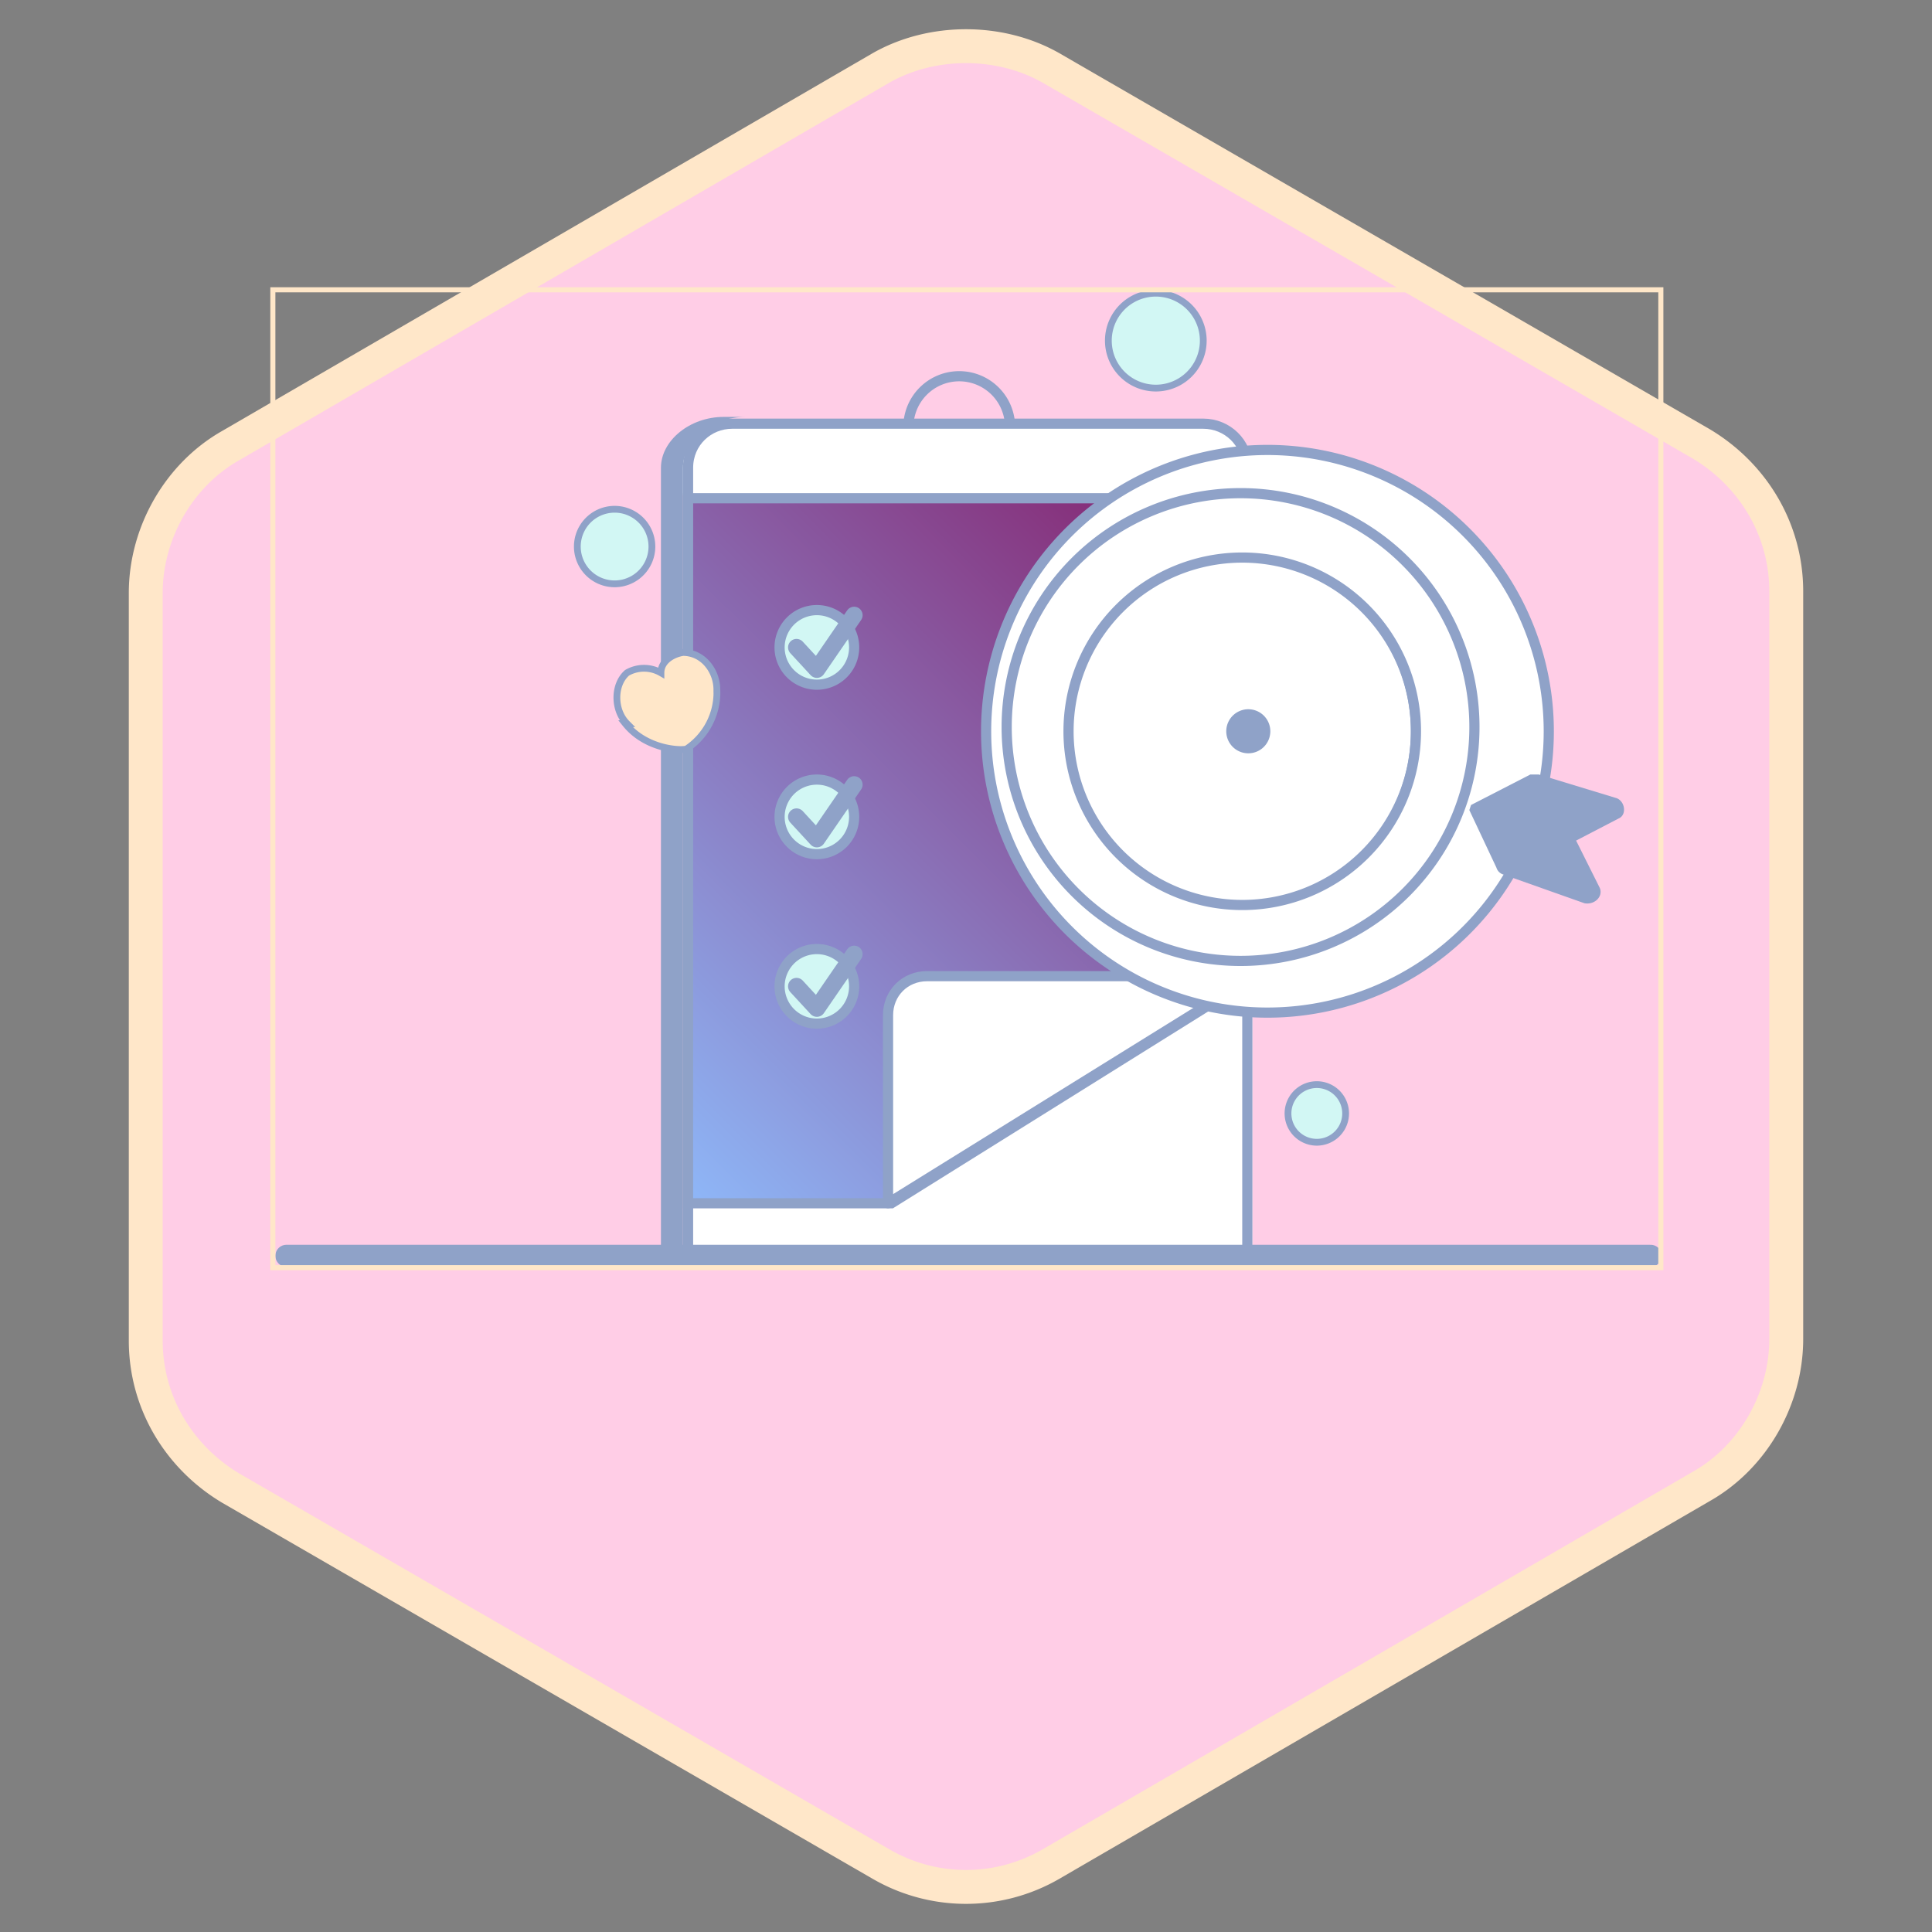
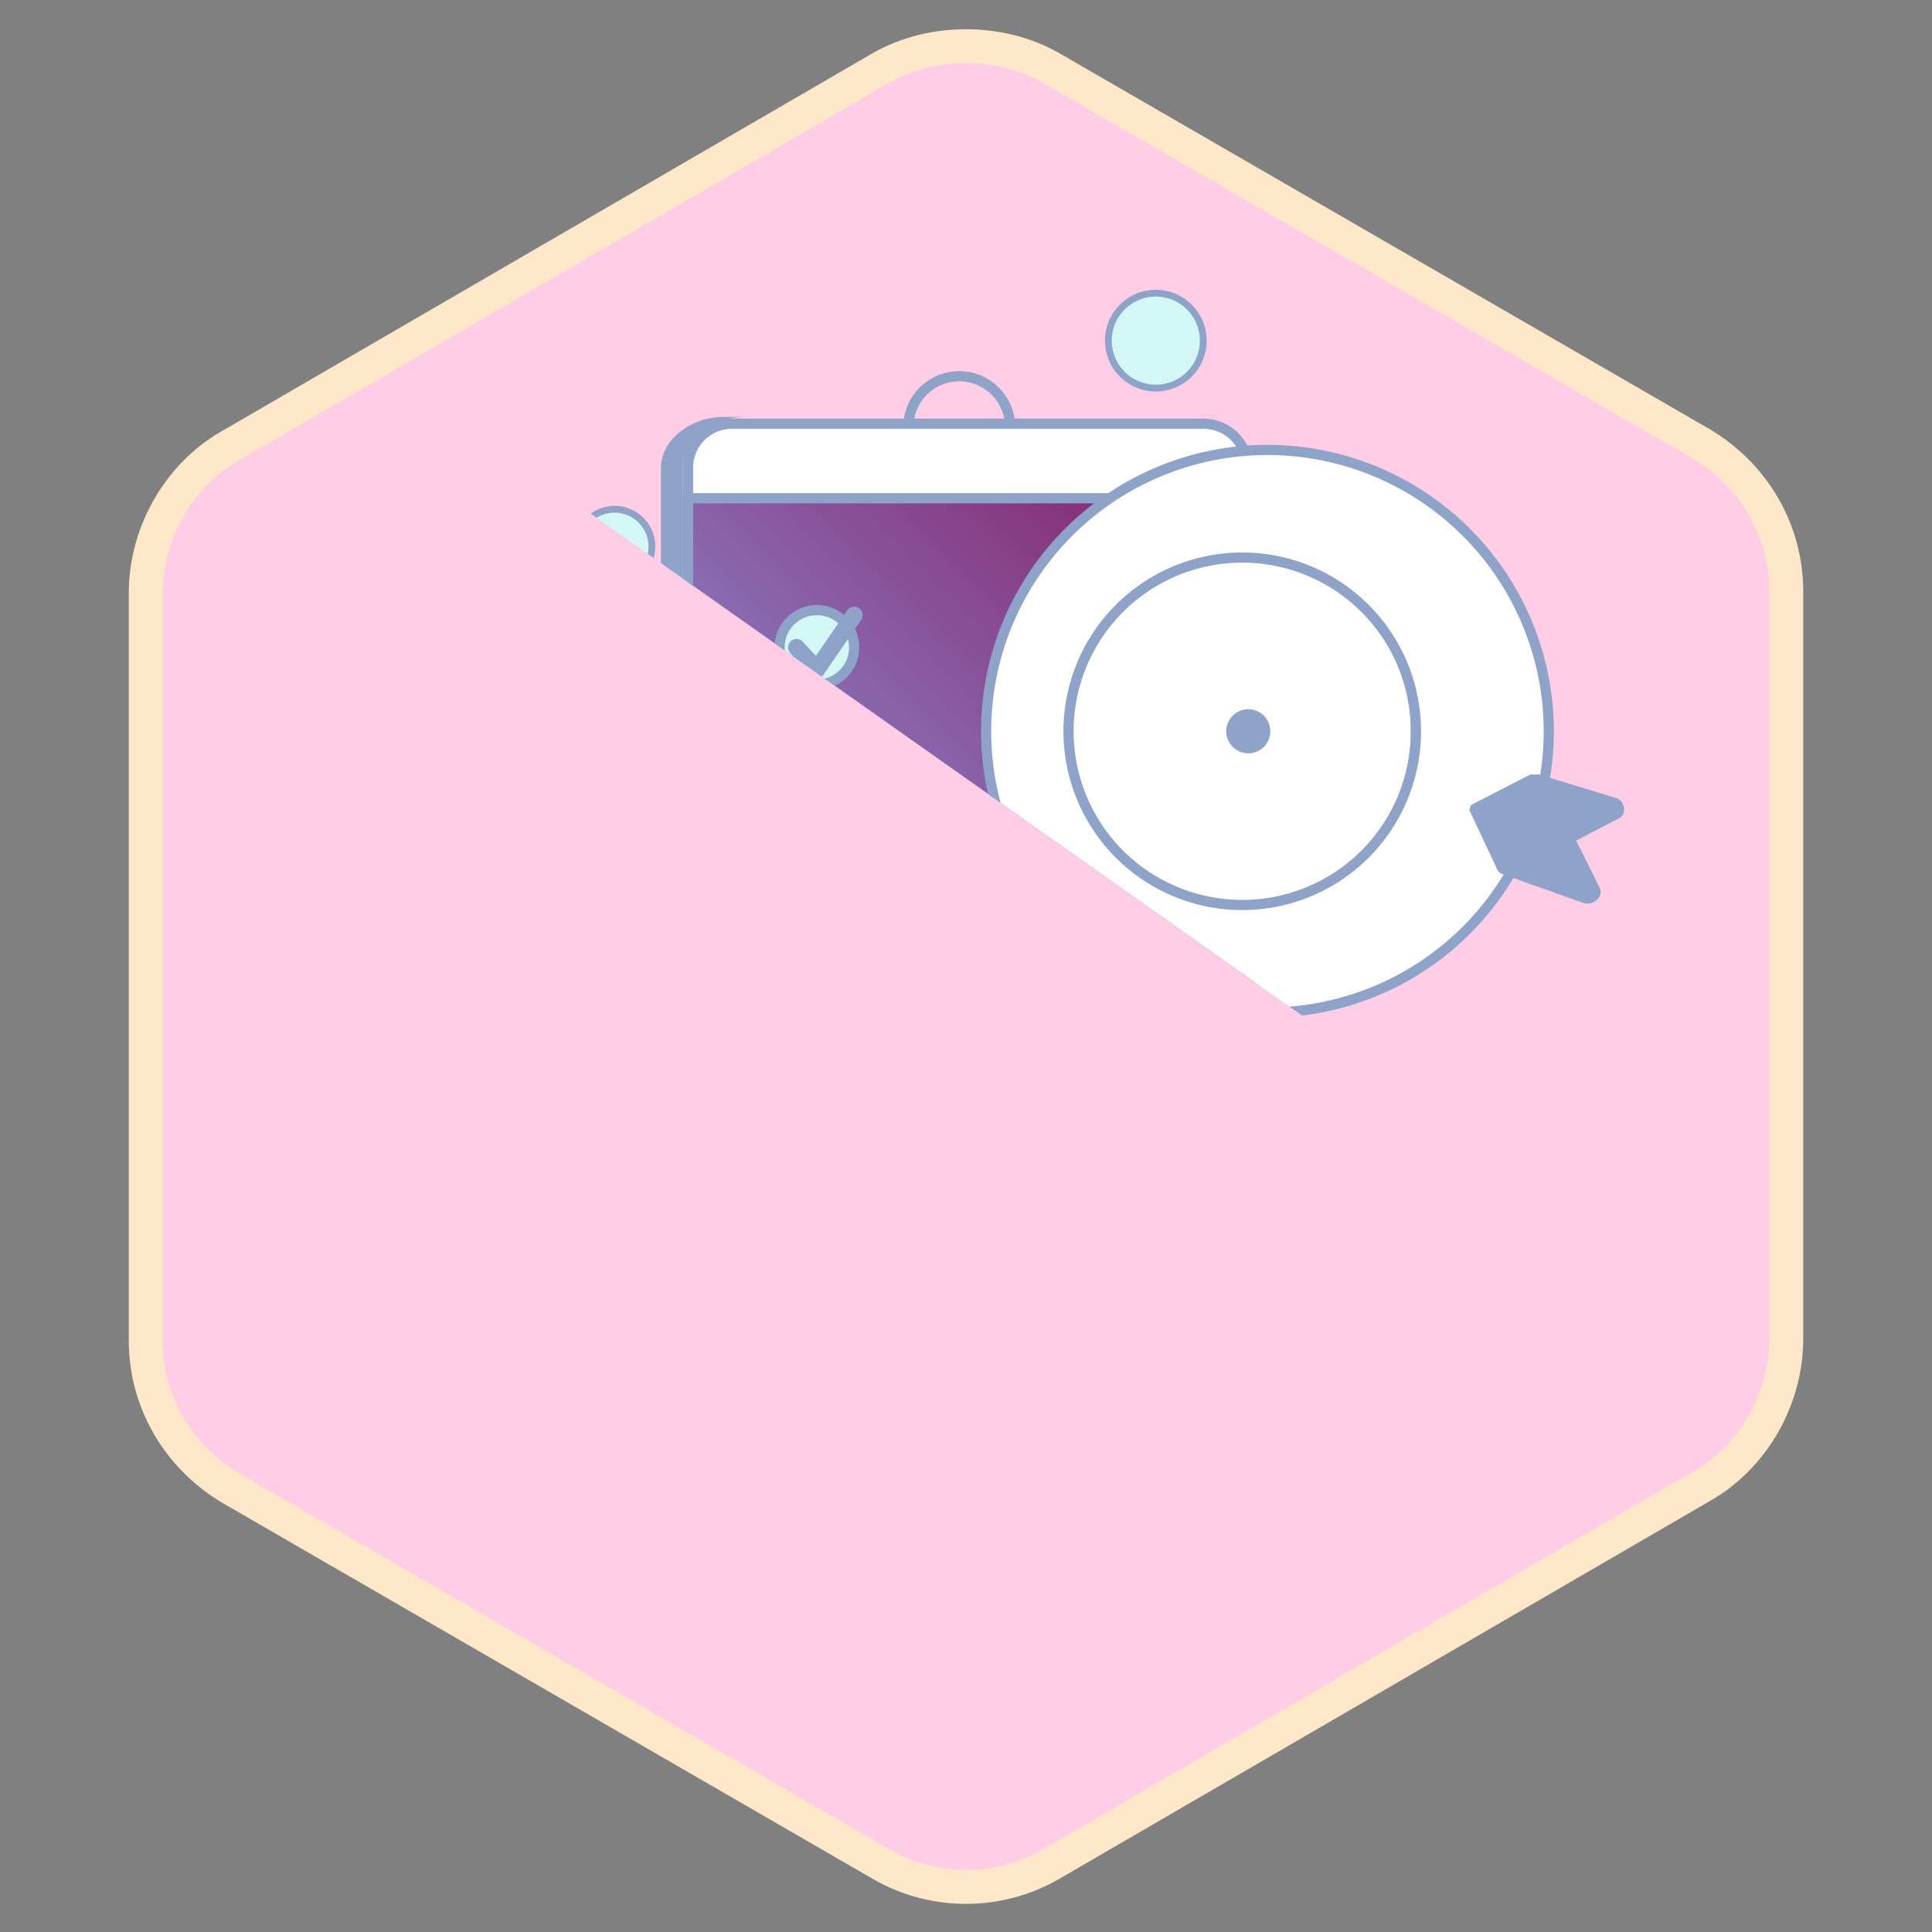
<svg xmlns="http://www.w3.org/2000/svg" fill="none" viewBox="0 0 114 114">
  <rect x="0" y="0" width="114" height="114" fill="#808080" stroke="none" />
  <path fill="#FFCDE6" stroke="#FFE7C9" stroke-width="2" d="M52 4c3-1.7 7-1.7 10 0l38.4 22.2c3 1.8 5 5 5 8.7V79c0 3.6-2 7-5 8.7L62 110a10 10 0 0 1-10 0L13.6 87.8c-3-1.8-5-5-5-8.7V35c0-3.6 2-7 5-8.7L52 4Z" />
  <g clip-path="url(#a)">
    <path fill="#fff" d="M73.9 29.4H40.6V74h33.3V29.4Zm-33.7-2.2c0-1 .9-2 2-2h29.3c1 0 1.9 1 1.9 2v2H40.2v-2Z" />
    <path fill="#8FA2C8" d="M44 24.6c-2 0-3.7 1.4-3.7 3v46.8H39V27.6c0-1.6 1.7-3 3.7-3H44Z" />
    <path stroke="#8FA2C8" stroke-width=".6" d="M43.1 25H71c1.4 0 2.6 1.1 2.6 2.6v46.3h-33V27.6c0-1.5 1.2-2.6 2.6-2.6Z" />
-     <path stroke="#8FA2C8" stroke-linecap="round" stroke-linejoin="round" stroke-width="1.3" d="M16.9 74.1h80.5" />
    <path fill="#D2F7F4" stroke="#8FA2C8" stroke-linecap="round" stroke-linejoin="round" stroke-width=".4" d="M35.8 34.4a2.2 2.2 0 1 0 0-4.3 2.2 2.2 0 0 0 0 4.3Zm41.9 33a1.7 1.7 0 1 0 0-3.4 1.7 1.7 0 0 0 0 3.4Zm-9.5-44.5a2.8 2.8 0 1 0 0-5.6 2.8 2.8 0 0 0 0 5.6Z" />
    <path fill="url(#b)" stroke="#8FA2C8" stroke-miterlimit="10" stroke-width=".6" d="M73.9 57.7 52.6 71h-12V29.4h33.3v28.3Z" />
    <path fill="#fff" stroke="#8FA2C8" stroke-linecap="round" stroke-linejoin="round" stroke-width=".6" d="M52.4 71 74 57.6H54.7c-1.3 0-2.3 1-2.3 2.3v11Z" />
    <path fill="#D2F7F4" stroke="#8FA2C8" stroke-linecap="round" stroke-linejoin="round" stroke-width=".6" d="M48.2 40.4a2.2 2.2 0 1 0 0-4.4 2.2 2.2 0 0 0 0 4.4Z" />
-     <path fill="#D2F7F4" d="m47 38.2 1.2 1.3 2.2-3.2" />
    <path stroke="#8FA2C8" stroke-linecap="round" stroke-linejoin="round" d="m47 38.2 1.2 1.3 2.2-3.2" />
    <path fill="#D2F7F4" stroke="#8FA2C8" stroke-linecap="round" stroke-linejoin="round" stroke-width=".6" d="M48.2 50.4a2.2 2.2 0 1 0 0-4.4 2.2 2.2 0 0 0 0 4.4Z" />
-     <path fill="#D2F7F4" d="m47 48.2 1.2 1.3 2.2-3.2" />
    <path stroke="#8FA2C8" stroke-linecap="round" stroke-linejoin="round" d="m47 48.2 1.2 1.3 2.2-3.2" />
    <path fill="#D2F7F4" stroke="#8FA2C8" stroke-linecap="round" stroke-linejoin="round" stroke-width=".6" d="M48.2 60.4a2.2 2.2 0 1 0 0-4.4 2.2 2.2 0 0 0 0 4.4Z" />
    <path fill="#D2F7F4" d="m47 58.2 1.2 1.3 2.2-3.2" />
    <path stroke="#8FA2C8" stroke-linecap="round" stroke-linejoin="round" d="m47 58.2 1.2 1.3 2.2-3.2" />
    <path fill="#FFE7C9" stroke="#8FA2C8" stroke-miterlimit="10" stroke-width=".4" d="M37 42.7c-.8-.8-.8-2.3 0-3a2 2 0 0 1 2 0c0-.7.7-1.1 1.3-1.2 1.2 0 2 1.1 2 2.2a4 4 0 0 1-1.8 3.5c-.4.1-2.4 0-3.6-1.5Z" />
    <path stroke="#8FA2C8" stroke-linejoin="round" stroke-width=".6" d="M59.6 25.2a3 3 0 0 0-3-3 3 3 0 0 0-3 3" />
    <path fill="#fff" stroke="#8FA2C8" stroke-linecap="round" stroke-linejoin="round" stroke-width=".6" d="M73.5 59.7a16.6 16.6 0 1 0 0-33.1 16.6 16.6 0 0 0 0 33.1Z" />
-     <path stroke="#8FA2C8" stroke-linecap="round" stroke-linejoin="round" stroke-width=".6" d="M73.2 56.7a13.8 13.8 0 1 0 0-27.6 13.8 13.8 0 0 0 0 27.6Z" />
    <path stroke="#8FA2C8" stroke-linecap="round" stroke-linejoin="round" stroke-width=".6" d="M73.3 53.4a10.2 10.2 0 1 0 0-20.5 10.2 10.2 0 0 0 0 20.5Z" />
    <path fill="#8FA2C8" d="M83.6 43.2c0 5.6-4.6 10.2-10.3 10.2H73a10.2 10.2 0 0 0 0-20.5h.4c5.7 0 10.3 4.6 10.3 10.3Z" />
    <path fill="#8FA2C8" d="M73.3 44.4a1.3 1.3 0 1 0 0-2.5 1.3 1.3 0 0 0 0 2.5ZM93 49.6l1.4 2.8c.2.5-.3 1-.9.9l-4.8-1.7a.6.6 0 0 1-.4-.4l-1.6-3.4.1-.3 3.5-1.8h.5l4.6 1.4c.5.2.6 1 .1 1.2L93 49.6Z" />
  </g>
-   <path stroke="#FFE7C9" stroke-width=".3" d="M16.1 17.1H98v57.7H16.1z" />
  <defs>
    <linearGradient id="b" x1="35.2" x2="72.6" y1="65.6" y2="28.1" gradientUnits="userSpaceOnUse">
      <stop stop-color="#8EB7F8" />
      <stop offset="1" stop-color="#851C68" />
    </linearGradient>
    <clipPath id="a">
-       <path fill="#fff" d="M16 17h82.2v58H16z" />
+       <path fill="#fff" d="M16 17h82.2v58z" />
    </clipPath>
  </defs>
</svg>